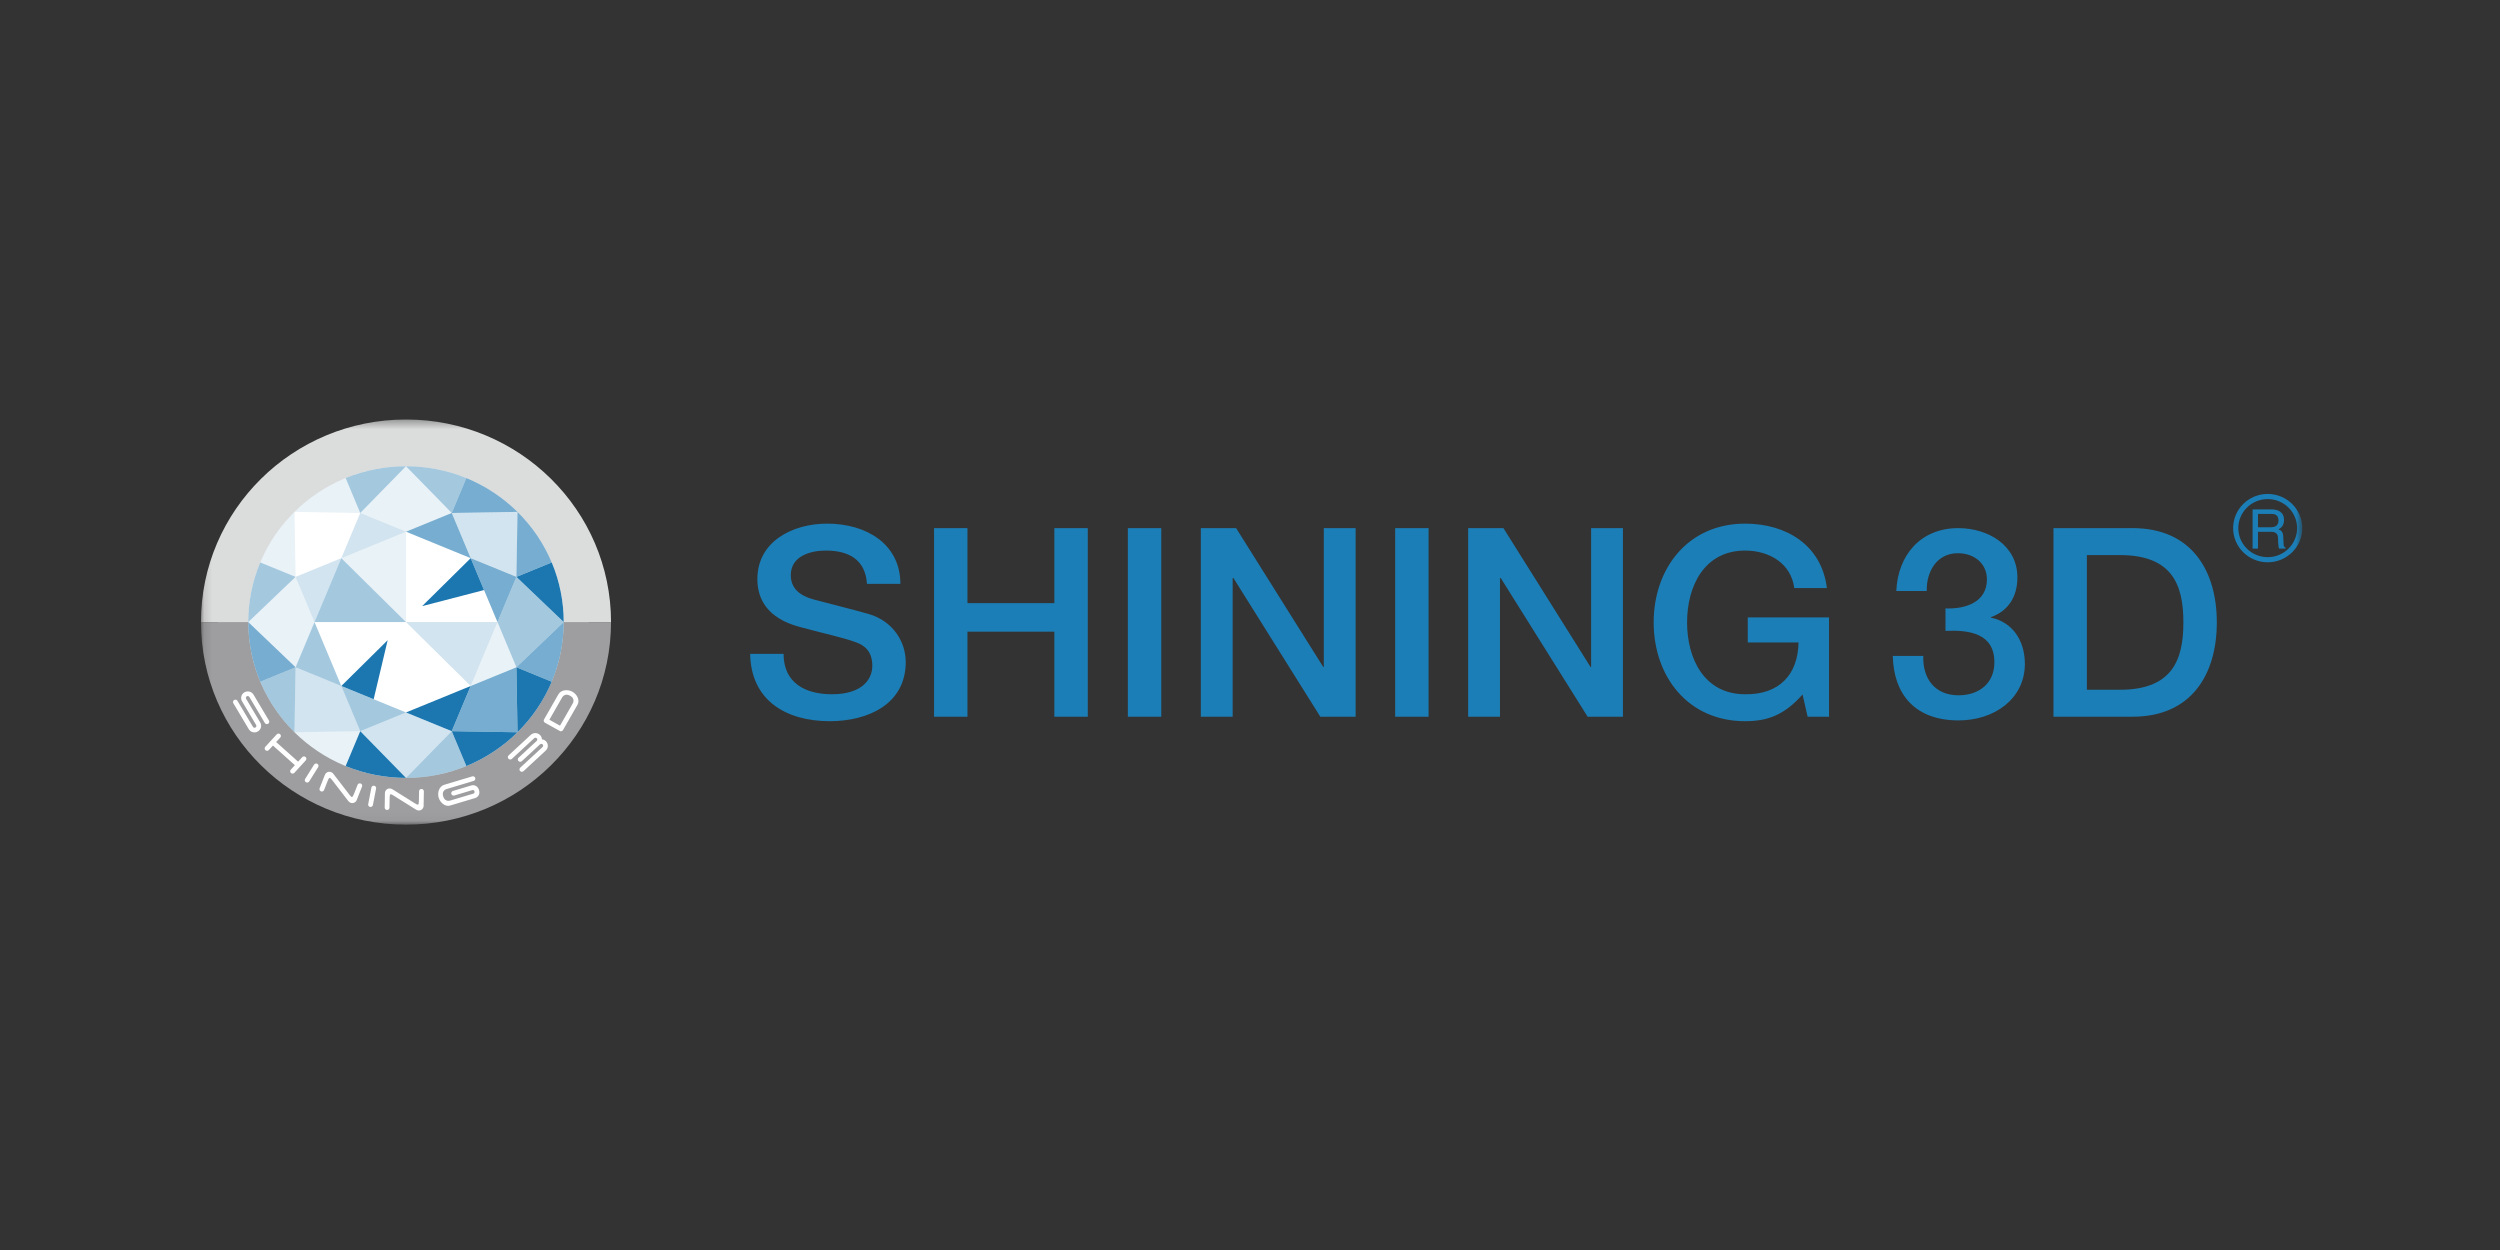
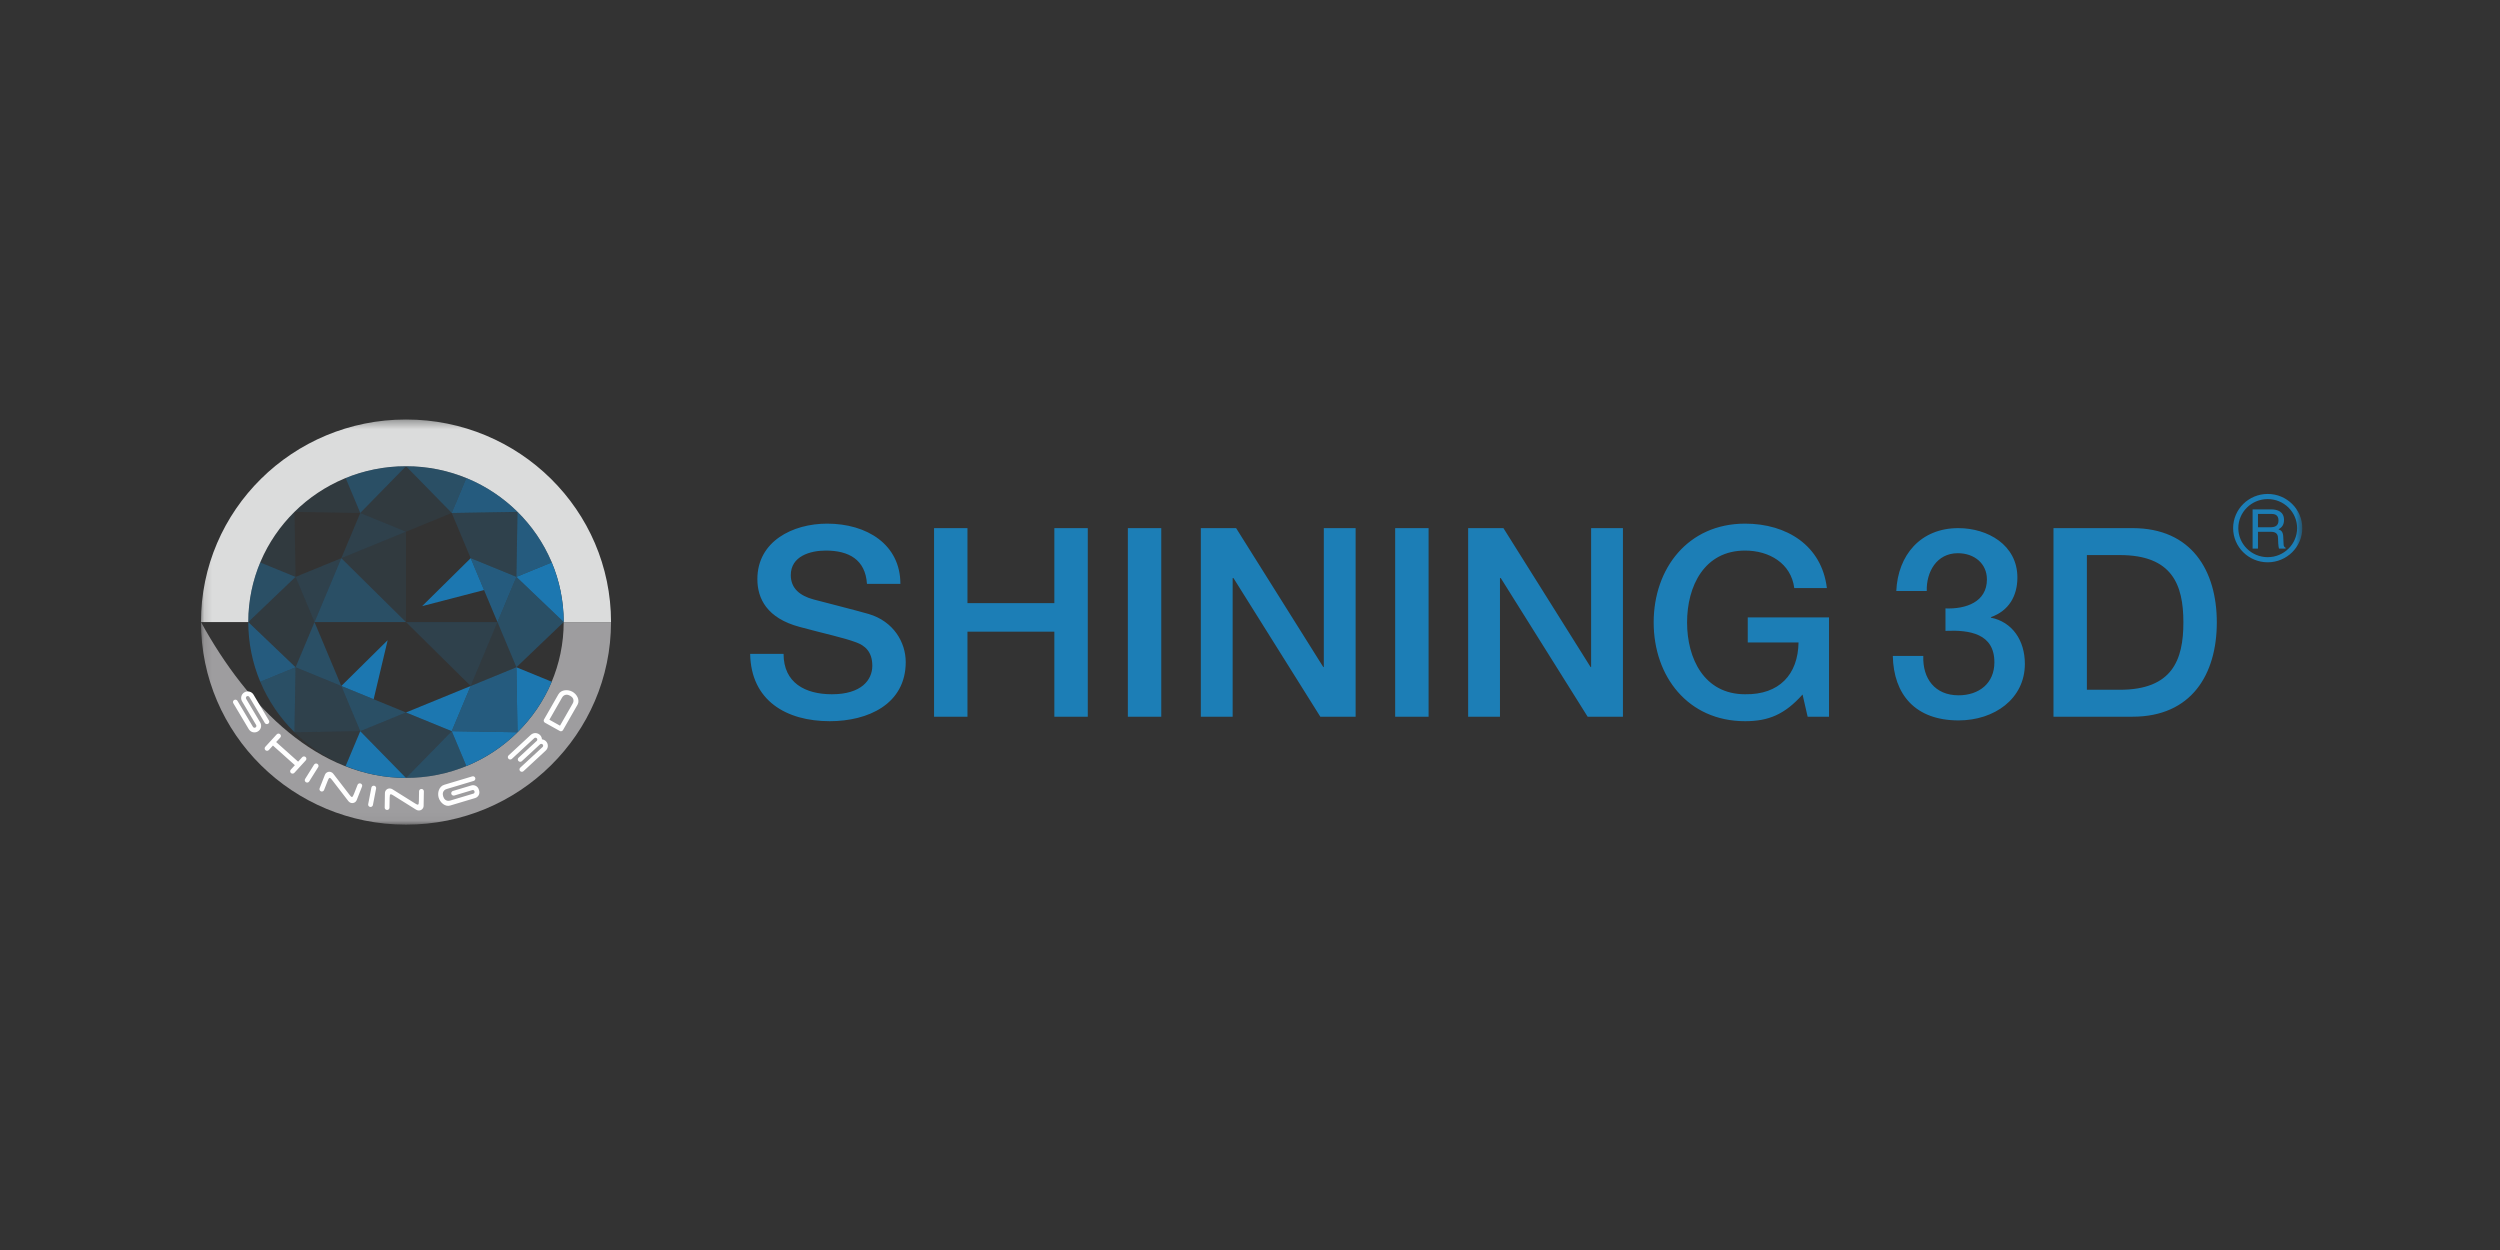
<svg xmlns="http://www.w3.org/2000/svg" width="300" height="150" viewBox="0 0 300 150" fill="none">
  <rect x="0" y="0" width="300" height="150" fill="#333333" stroke="none" />
  <g clip-path="url(#clip0_11141_6)">
    <mask id="mask0_11141_6" style="mask-type:luminance" maskUnits="userSpaceOnUse" x="24" y="50" width="253" height="49">
      <path d="M276.276 50.339H24.116V98.959H276.276V50.339Z" fill="white" />
    </mask>
    <g mask="url(#mask0_11141_6)">
-       <path d="M70.666 74.692C70.666 86.851 60.689 96.707 48.385 96.707C36.08 96.707 26.102 86.851 26.102 74.692C26.102 62.532 36.078 52.676 48.385 52.676C60.691 52.676 70.666 62.532 70.666 74.692Z" fill="white" />
      <path d="M67.644 74.648C67.644 64.32 59.172 55.948 48.719 55.948C38.266 55.948 29.795 64.32 29.795 74.648H24.116C24.116 61.222 35.131 50.339 48.719 50.339C62.307 50.339 73.323 61.222 73.323 74.648H67.644Z" fill="#DBDCDC" />
-       <path d="M73.322 74.648C73.322 88.074 62.307 98.959 48.72 98.959C35.132 98.959 24.117 88.074 24.117 74.648H29.794C29.794 84.975 38.267 93.348 48.72 93.348C59.173 93.348 67.643 84.975 67.643 74.648H73.322Z" fill="#9E9D9F" />
+       <path d="M73.322 74.648C73.322 88.074 62.307 98.959 48.72 98.959C35.132 98.959 24.117 88.074 24.117 74.648C29.794 84.975 38.267 93.348 48.72 93.348C59.173 93.348 67.643 84.975 67.643 74.648H73.322Z" fill="#9E9D9F" />
      <path d="M29.537 83.86C29.508 83.808 29.499 83.751 29.515 83.691C29.529 83.63 29.562 83.585 29.614 83.554C29.669 83.521 29.727 83.514 29.786 83.533C29.845 83.552 29.89 83.587 29.922 83.636L31.777 86.753C31.817 86.822 31.876 86.866 31.952 86.885C32.029 86.906 32.102 86.894 32.171 86.854C32.239 86.813 32.284 86.756 32.305 86.681C32.324 86.605 32.314 86.533 32.274 86.464L30.424 83.358C30.367 83.262 30.295 83.185 30.212 83.124C30.127 83.063 30.035 83.02 29.936 82.996C29.837 82.97 29.735 82.961 29.631 82.975C29.527 82.989 29.428 83.021 29.331 83.078C29.233 83.135 29.155 83.204 29.092 83.288C29.031 83.372 28.988 83.463 28.962 83.561C28.938 83.659 28.931 83.758 28.943 83.862C28.955 83.965 28.99 84.064 29.047 84.159L30.737 87C30.768 87.05 30.775 87.105 30.76 87.165C30.744 87.225 30.707 87.27 30.654 87.303C30.602 87.334 30.546 87.34 30.488 87.323C30.429 87.306 30.384 87.273 30.355 87.222L28.496 84.1C28.456 84.031 28.397 83.989 28.32 83.968C28.242 83.949 28.169 83.959 28.101 83.999C28.032 84.04 27.988 84.097 27.967 84.172C27.948 84.25 27.959 84.32 27.999 84.389L29.845 87.49C29.902 87.586 29.972 87.665 30.057 87.728C30.14 87.792 30.233 87.837 30.33 87.863C30.429 87.887 30.532 87.894 30.636 87.882C30.739 87.87 30.84 87.835 30.937 87.778C31.032 87.722 31.113 87.651 31.177 87.567C31.241 87.483 31.285 87.39 31.311 87.292C31.335 87.196 31.342 87.095 31.328 86.99C31.314 86.885 31.279 86.784 31.222 86.689L29.537 83.86ZM36.767 91.04C36.762 90.961 36.731 90.896 36.672 90.843C36.613 90.789 36.543 90.765 36.465 90.769C36.385 90.772 36.317 90.805 36.263 90.863L35.773 91.399L33.139 89.044L33.633 88.506C33.685 88.448 33.711 88.381 33.708 88.302C33.702 88.223 33.673 88.157 33.612 88.104C33.553 88.051 33.483 88.027 33.403 88.03C33.325 88.034 33.259 88.066 33.205 88.124L31.833 89.621C31.779 89.679 31.755 89.748 31.759 89.827C31.762 89.904 31.793 89.969 31.854 90.023C31.913 90.076 31.981 90.1 32.061 90.097C32.139 90.093 32.207 90.062 32.261 90.002L32.753 89.466L35.386 91.822L34.894 92.358C34.84 92.418 34.814 92.486 34.819 92.564C34.822 92.643 34.854 92.708 34.915 92.761C34.972 92.815 35.042 92.839 35.121 92.835C35.2 92.832 35.268 92.799 35.322 92.742L36.693 91.244C36.745 91.188 36.771 91.117 36.767 91.04ZM37.869 91.628C37.792 91.645 37.731 91.688 37.69 91.755L36.615 93.473C36.573 93.54 36.561 93.612 36.578 93.688C36.598 93.763 36.639 93.823 36.707 93.865C36.777 93.906 36.848 93.918 36.926 93.901C37.003 93.882 37.064 93.841 37.105 93.772L38.18 92.056C38.222 91.989 38.236 91.916 38.216 91.841C38.199 91.764 38.156 91.705 38.086 91.664C38.018 91.623 37.947 91.611 37.869 91.628ZM43.28 94.019C43.205 93.99 43.132 93.992 43.059 94.023C42.986 94.054 42.935 94.107 42.906 94.181L42.477 95.272C42.425 95.404 42.376 95.502 42.334 95.567C42.292 95.631 42.242 95.651 42.186 95.631C42.157 95.619 42.122 95.593 42.085 95.55C42.047 95.509 42.002 95.454 41.948 95.385L39.994 92.85C39.964 92.808 39.926 92.771 39.881 92.736C39.837 92.702 39.789 92.674 39.736 92.654C39.584 92.595 39.434 92.597 39.291 92.662C39.149 92.726 39.046 92.832 38.987 92.984L38.352 94.593C38.323 94.667 38.325 94.739 38.356 94.811C38.387 94.884 38.441 94.933 38.516 94.963C38.591 94.992 38.664 94.99 38.737 94.959C38.81 94.927 38.86 94.875 38.89 94.799L39.319 93.71C39.371 93.578 39.418 93.478 39.462 93.415C39.504 93.351 39.554 93.329 39.61 93.351C39.639 93.363 39.674 93.389 39.71 93.432C39.747 93.473 39.794 93.528 39.849 93.597L41.802 96.133C41.833 96.174 41.87 96.212 41.915 96.246C41.959 96.28 42.007 96.308 42.059 96.329C42.212 96.387 42.36 96.383 42.504 96.32C42.647 96.256 42.748 96.148 42.809 95.999L43.443 94.389C43.473 94.315 43.471 94.241 43.44 94.171C43.407 94.099 43.355 94.049 43.28 94.019ZM44.902 94.288C44.824 94.274 44.751 94.288 44.687 94.332C44.621 94.375 44.581 94.437 44.565 94.514L44.183 96.497C44.167 96.574 44.181 96.647 44.226 96.712C44.271 96.775 44.332 96.817 44.412 96.83C44.49 96.846 44.562 96.83 44.628 96.787C44.694 96.743 44.734 96.683 44.749 96.603L45.132 94.621C45.146 94.544 45.132 94.472 45.087 94.408C45.043 94.343 44.981 94.303 44.902 94.288ZM50.578 94.675C50.498 94.674 50.431 94.699 50.373 94.754C50.316 94.809 50.288 94.876 50.286 94.955L50.267 96.124C50.264 96.266 50.255 96.376 50.238 96.45C50.22 96.525 50.182 96.563 50.121 96.562C50.088 96.562 50.048 96.548 49.999 96.52C49.949 96.495 49.886 96.459 49.812 96.414L47.087 94.708C47.044 94.68 46.995 94.656 46.941 94.641C46.887 94.624 46.831 94.615 46.776 94.614C46.612 94.612 46.473 94.665 46.362 94.773C46.249 94.883 46.192 95.019 46.19 95.18L46.162 96.909C46.16 96.986 46.187 97.055 46.242 97.111C46.298 97.168 46.366 97.195 46.446 97.197C46.526 97.199 46.593 97.173 46.651 97.118C46.708 97.063 46.736 96.996 46.738 96.917L46.757 95.747C46.76 95.605 46.771 95.496 46.786 95.421C46.804 95.347 46.842 95.309 46.903 95.311C46.934 95.311 46.976 95.325 47.025 95.35C47.075 95.378 47.138 95.414 47.212 95.459L49.937 97.165C49.98 97.192 50.029 97.216 50.083 97.232C50.137 97.249 50.192 97.257 50.248 97.259C50.413 97.261 50.551 97.207 50.662 97.099C50.775 96.989 50.832 96.854 50.834 96.692L50.864 94.964C50.864 94.887 50.837 94.818 50.782 94.761C50.728 94.704 50.658 94.675 50.578 94.675ZM57.455 94.741C57.427 94.647 57.382 94.561 57.321 94.487C57.26 94.412 57.189 94.353 57.107 94.31C57.024 94.266 56.935 94.238 56.839 94.228C56.744 94.218 56.648 94.226 56.553 94.255L54.351 94.915C54.273 94.939 54.217 94.985 54.181 95.054C54.142 95.123 54.136 95.195 54.158 95.27C54.182 95.346 54.228 95.403 54.299 95.439C54.368 95.477 54.442 95.484 54.518 95.461L56.698 94.807C56.751 94.791 56.801 94.8 56.846 94.831C56.89 94.863 56.923 94.908 56.94 94.963C56.957 95.022 56.954 95.076 56.931 95.128C56.907 95.181 56.872 95.214 56.827 95.228L54.038 96.064C53.904 96.104 53.788 96.114 53.691 96.09C53.593 96.068 53.511 96.03 53.442 95.977C53.374 95.922 53.319 95.856 53.275 95.781C53.233 95.705 53.202 95.633 53.181 95.564C53.16 95.496 53.147 95.418 53.138 95.331C53.131 95.245 53.139 95.161 53.167 95.078C53.193 94.996 53.24 94.918 53.31 94.846C53.378 94.774 53.478 94.717 53.612 94.678L56.838 93.711C56.914 93.688 56.972 93.642 57.008 93.573C57.046 93.503 57.053 93.431 57.031 93.355C57.006 93.279 56.961 93.223 56.89 93.185C56.82 93.149 56.747 93.142 56.671 93.166L53.319 94.171C53.153 94.219 53.018 94.302 52.91 94.417C52.804 94.532 52.722 94.662 52.667 94.81C52.611 94.956 52.583 95.109 52.58 95.27C52.576 95.429 52.597 95.582 52.641 95.726C52.684 95.867 52.75 96.002 52.842 96.136C52.932 96.27 53.04 96.384 53.164 96.478C53.287 96.573 53.421 96.638 53.567 96.676C53.713 96.715 53.864 96.712 54.021 96.664L57.017 95.767C57.112 95.738 57.198 95.693 57.27 95.631C57.344 95.571 57.403 95.499 57.446 95.417C57.491 95.336 57.517 95.246 57.524 95.152C57.533 95.056 57.523 94.961 57.495 94.867L57.455 94.741ZM65.526 88.963C65.394 88.824 65.228 88.744 65.03 88.719C65.028 88.63 65.009 88.543 64.975 88.457C64.938 88.369 64.886 88.29 64.818 88.218C64.742 88.137 64.655 88.075 64.559 88.036C64.462 87.995 64.362 87.972 64.262 87.969C64.159 87.965 64.058 87.983 63.959 88.02C63.86 88.058 63.77 88.115 63.688 88.189L61.031 90.649C60.972 90.704 60.941 90.769 60.939 90.848C60.937 90.925 60.963 90.994 61.017 91.052C61.073 91.111 61.139 91.14 61.217 91.142C61.297 91.145 61.367 91.12 61.424 91.066L64.105 88.585C64.149 88.544 64.201 88.525 64.262 88.525C64.323 88.525 64.373 88.548 64.415 88.591C64.458 88.637 64.479 88.69 64.477 88.752C64.475 88.814 64.453 88.865 64.409 88.907L62.229 90.924C62.17 90.977 62.141 91.044 62.137 91.121C62.135 91.2 62.161 91.269 62.215 91.326C62.269 91.384 62.337 91.413 62.417 91.417C62.495 91.418 62.565 91.394 62.622 91.339L64.802 89.322C64.846 89.281 64.9 89.262 64.962 89.264C65.025 89.266 65.077 89.29 65.122 89.336C65.162 89.381 65.181 89.431 65.178 89.493C65.174 89.551 65.15 89.603 65.107 89.644L62.427 92.123C62.368 92.178 62.337 92.243 62.335 92.322C62.334 92.399 62.359 92.468 62.413 92.525C62.469 92.583 62.535 92.614 62.615 92.616C62.693 92.619 62.763 92.594 62.822 92.538L65.479 90.078C65.56 90.004 65.623 89.917 65.668 89.822C65.713 89.728 65.736 89.63 65.74 89.529C65.743 89.427 65.727 89.329 65.693 89.231C65.656 89.133 65.602 89.044 65.526 88.963ZM69.307 83.668C69.242 83.531 69.157 83.405 69.048 83.288C68.938 83.173 68.82 83.08 68.691 83.008C68.557 82.934 68.413 82.881 68.253 82.848C68.095 82.817 67.936 82.811 67.78 82.833C67.622 82.853 67.476 82.903 67.338 82.982C67.201 83.061 67.092 83.173 67.006 83.321L65.282 86.334C65.242 86.403 65.233 86.475 65.255 86.55C65.275 86.626 65.322 86.683 65.391 86.722L67.17 87.715C67.239 87.755 67.312 87.765 67.389 87.743C67.463 87.722 67.522 87.678 67.561 87.609L69.315 84.544C69.39 84.398 69.423 84.252 69.414 84.103C69.407 83.951 69.371 83.807 69.307 83.668ZM68.722 84.424L67.201 87.08L65.927 86.367L67.446 83.711C67.514 83.594 67.591 83.508 67.677 83.457C67.764 83.407 67.851 83.378 67.938 83.369C68.027 83.361 68.112 83.371 68.196 83.397C68.279 83.422 68.354 83.453 68.416 83.488C68.479 83.524 68.543 83.57 68.609 83.627C68.675 83.685 68.728 83.752 68.766 83.831C68.802 83.909 68.821 83.998 68.821 84.098C68.823 84.199 68.79 84.307 68.722 84.424Z" fill="white" />
      <g opacity="0.1">
        <path d="M43.231 87.74L41.475 91.931C39.162 90.982 37.081 89.594 35.337 87.873L43.231 87.74Z" fill="#1C77B0" />
        <path d="M35.47 69.226L31.231 67.491C32.189 65.204 33.594 63.148 35.338 61.427L35.47 69.226Z" fill="#1C77B0" />
        <path d="M61.969 80.073L59.697 74.65L56.482 82.318L61.969 80.073Z" fill="#1C77B0" />
        <path d="M29.794 74.649L35.469 80.071L37.742 74.649L35.469 69.226L29.794 74.649Z" fill="#1C77B0" />
        <path d="M48.719 55.949L43.232 61.557L48.719 63.804L54.208 61.557L48.719 55.949Z" fill="#1C77B0" />
        <path d="M35.337 61.426C37.081 59.703 39.162 58.317 41.475 57.368L43.231 61.557L35.337 61.426Z" fill="#1C77B0" />
        <path d="M48.719 74.649L40.958 66.98L48.719 63.804V74.649Z" fill="#1C77B0" />
      </g>
      <g opacity="0.6">
        <path d="M54.208 61.558L55.965 57.368C58.277 58.316 60.358 59.704 62.102 61.427L54.208 61.558Z" fill="#1C77B0" />
        <path d="M35.47 80.072L31.231 81.807C30.273 79.52 29.795 77.084 29.795 74.65L35.47 80.072Z" fill="#1C77B0" />
-         <path d="M54.208 61.556L48.719 63.804L56.481 66.98L54.208 61.556Z" fill="#1C77B0" />
        <path d="M61.97 69.226L56.481 66.981L59.696 74.65L61.97 69.226Z" fill="#1C77B0" />
        <path d="M62.101 87.872L61.969 80.073L56.482 82.32L54.208 87.741L62.101 87.872Z" fill="#1C77B0" />
        <path d="M62.101 61.426C63.845 63.15 65.248 65.206 66.208 67.491L61.969 69.226L62.101 61.426Z" fill="#1C77B0" />
-         <path d="M67.644 74.649C67.644 77.085 67.166 79.521 66.208 81.808L61.969 80.073L67.644 74.649Z" fill="#1C77B0" />
      </g>
      <g opacity="0.2">
        <path d="M48.719 74.649H59.696L56.481 82.318L48.719 74.649Z" fill="#1C77B0" />
        <path d="M43.231 61.557L40.959 66.98L48.719 63.804L43.231 61.557Z" fill="#1C77B0" />
        <path d="M35.469 69.226L37.742 74.649L40.958 66.98L35.469 69.226Z" fill="#1C77B0" />
        <path d="M62.101 61.426L54.208 61.557L56.482 66.981L61.969 69.226L62.101 61.426Z" fill="#1C77B0" />
        <path d="M48.719 93.349L54.206 87.74L48.719 85.495L43.23 87.74L48.719 93.349Z" fill="#1C77B0" />
        <path d="M35.337 87.872L43.231 87.74L40.958 82.32L35.469 80.073L35.337 87.872Z" fill="#1C77B0" />
      </g>
      <g opacity="0.4">
        <path d="M48.719 74.649H37.743L40.958 66.981L48.719 74.649Z" fill="#1C77B0" />
        <path d="M54.207 87.741L55.963 91.929C53.651 92.876 51.185 93.35 48.72 93.35L54.207 87.741Z" fill="#1C77B0" />
        <path d="M43.231 61.557L41.475 57.368C43.788 56.422 46.253 55.95 48.719 55.95L43.231 61.557Z" fill="#1C77B0" />
        <path d="M43.23 87.741L48.719 85.496L40.958 82.319L43.23 87.741Z" fill="#1C77B0" />
        <path d="M35.469 80.072L40.958 82.319L37.742 74.65L35.469 80.072Z" fill="#1C77B0" />
        <path d="M67.644 74.649L61.969 69.227L59.697 74.649L61.969 80.073L67.644 74.649Z" fill="#1C77B0" />
        <path d="M48.719 55.949L54.208 61.557L55.964 57.368C53.65 56.422 51.185 55.949 48.719 55.949Z" fill="#1C77B0" />
        <path d="M35.337 87.872C33.593 86.149 32.188 84.092 31.23 81.806L35.469 80.072L35.337 87.872Z" fill="#1C77B0" />
        <path d="M29.794 74.649C29.794 72.213 30.272 69.777 31.23 67.491L35.469 69.226L29.794 74.649Z" fill="#1C77B0" />
      </g>
      <path d="M48.719 93.349C46.254 93.349 43.788 92.876 41.474 91.93L43.23 87.741L48.719 93.349Z" fill="#1C77B0" />
      <path d="M62.101 87.872C60.359 89.595 58.276 90.981 55.964 91.93L54.208 87.742L62.101 87.872Z" fill="#1C77B0" />
      <path d="M54.208 87.741L56.48 82.319L48.719 85.496L54.208 87.741Z" fill="#1C77B0" />
      <path d="M61.969 80.072L66.209 81.808C65.25 84.092 63.845 86.149 62.101 87.872L61.969 80.072Z" fill="#1C77B0" />
      <path d="M61.969 69.227L66.208 67.492C67.166 69.778 67.644 72.214 67.644 74.648L61.969 69.227Z" fill="#1C77B0" />
      <path d="M50.654 72.737L58.085 70.806L56.482 66.981L50.654 72.737Z" fill="#1C77B0" />
      <path d="M44.839 83.907L46.52 76.822L40.958 82.319L44.839 83.907Z" fill="#1C77B0" />
      <path d="M272.126 59.273C269.835 59.273 267.975 61.113 267.975 63.375C267.975 65.636 269.835 67.476 272.126 67.476C274.415 67.476 276.275 65.636 276.275 63.375C276.275 61.113 274.415 59.273 272.126 59.273ZM272.126 66.861C270.18 66.861 268.598 65.296 268.598 63.375C268.598 61.453 270.18 59.889 272.126 59.889C274.069 59.889 275.653 61.453 275.653 63.375C275.653 65.296 274.069 66.861 272.126 66.861ZM135.343 86.005H139.352V63.374H135.343V86.005ZM167.42 86.005H171.431V63.374H167.42V86.005ZM158.857 80.046H158.794L148.333 63.375H144.1V86.006H147.918V69.365H148.014L158.439 86.006H162.674V63.375H158.857V80.046ZM126.522 72.377H116.096V63.375H112.087V86.006H116.096V75.799H126.522V86.006H130.533V63.375H126.522V72.377ZM104.229 73.675C103.042 73.327 97.973 72.028 97.621 71.932C95.984 71.488 94.894 70.602 94.894 69.016C94.894 66.735 97.236 66.068 99.095 66.068C101.854 66.068 103.843 67.147 104.036 70.062H108.046C108.046 65.34 104.036 62.837 99.256 62.837C95.119 62.837 90.885 64.96 90.885 69.492C90.885 71.837 92.039 74.182 95.951 75.228C99.095 76.084 101.181 76.496 102.784 77.099C103.715 77.448 104.678 78.144 104.678 79.887C104.678 81.6 103.362 83.311 99.834 83.311C96.626 83.311 94.028 81.947 94.028 78.462H90.019C90.115 84.071 94.348 86.543 99.577 86.543C104.132 86.543 108.687 84.516 108.687 79.444C108.687 77.099 107.244 74.564 104.229 73.675ZM274.03 65.257L273.989 64.405C273.963 63.749 273.691 63.63 273.419 63.519C273.724 63.342 274.082 63.086 274.082 62.39C274.082 61.394 273.299 61.124 272.517 61.124H270.312V65.835H270.956V63.814H272.517C273.286 63.814 273.366 64.266 273.366 64.654C273.366 64.831 273.387 65.546 273.478 65.835H274.269V65.73C274.07 65.618 274.036 65.52 274.03 65.257ZM272.449 63.27H270.956V61.669H272.562C272.882 61.669 273.419 61.729 273.419 62.455C273.419 63.151 272.92 63.27 272.449 63.27ZM238.91 74.119V74.056C241.061 73.295 242.087 71.52 242.087 69.302C242.087 65.371 238.494 63.375 234.998 63.375C230.474 63.375 227.747 66.607 227.555 70.919H231.211C231.148 68.636 232.399 66.385 234.934 66.385C236.954 66.385 238.43 67.653 238.43 69.524C238.43 72.248 235.896 73.106 233.457 73.01V75.703C236.344 75.576 239.327 76.021 239.327 79.476C239.327 82.011 237.467 83.437 235.029 83.437C232.174 83.437 230.7 81.409 230.795 78.715H227.137C227.235 83.343 229.832 86.449 235.029 86.449C239.327 86.449 242.984 83.85 242.984 79.665C242.984 76.813 241.445 74.626 238.91 74.119ZM190.934 80.046H190.87L180.411 63.375H176.177V86.006H179.996V69.365H180.092L190.517 86.006H194.752V63.375H190.934V80.046ZM255.911 63.375H246.418V86.005H255.911C262.968 86.005 266.017 80.934 266.017 74.689C266.017 68.445 262.968 63.375 255.911 63.375ZM254.373 82.772H250.426V66.608H254.373C260.659 66.608 262.007 70.157 262.007 74.689C262.007 79.221 260.659 82.772 254.373 82.772ZM209.731 77.099H215.824C215.762 80.933 213.516 83.375 209.41 83.311C204.502 83.311 202.449 79.032 202.449 74.691C202.449 70.349 204.502 66.068 209.41 66.068C212.297 66.068 214.928 67.59 215.313 70.569H219.225C218.615 65.467 214.413 62.837 209.41 62.837C202.547 62.837 198.44 68.224 198.44 74.691C198.44 81.157 202.547 86.543 209.41 86.543C212.201 86.543 214.157 85.751 216.306 83.342L216.916 86.005H219.482V74.088H209.731V77.099Z" fill="#1C7EB6" />
    </g>
  </g>
  <defs>
    <clipPath id="clip0_11141_6">
      <rect width="253" height="49" fill="white" transform="translate(24 50)" />
    </clipPath>
  </defs>
</svg>